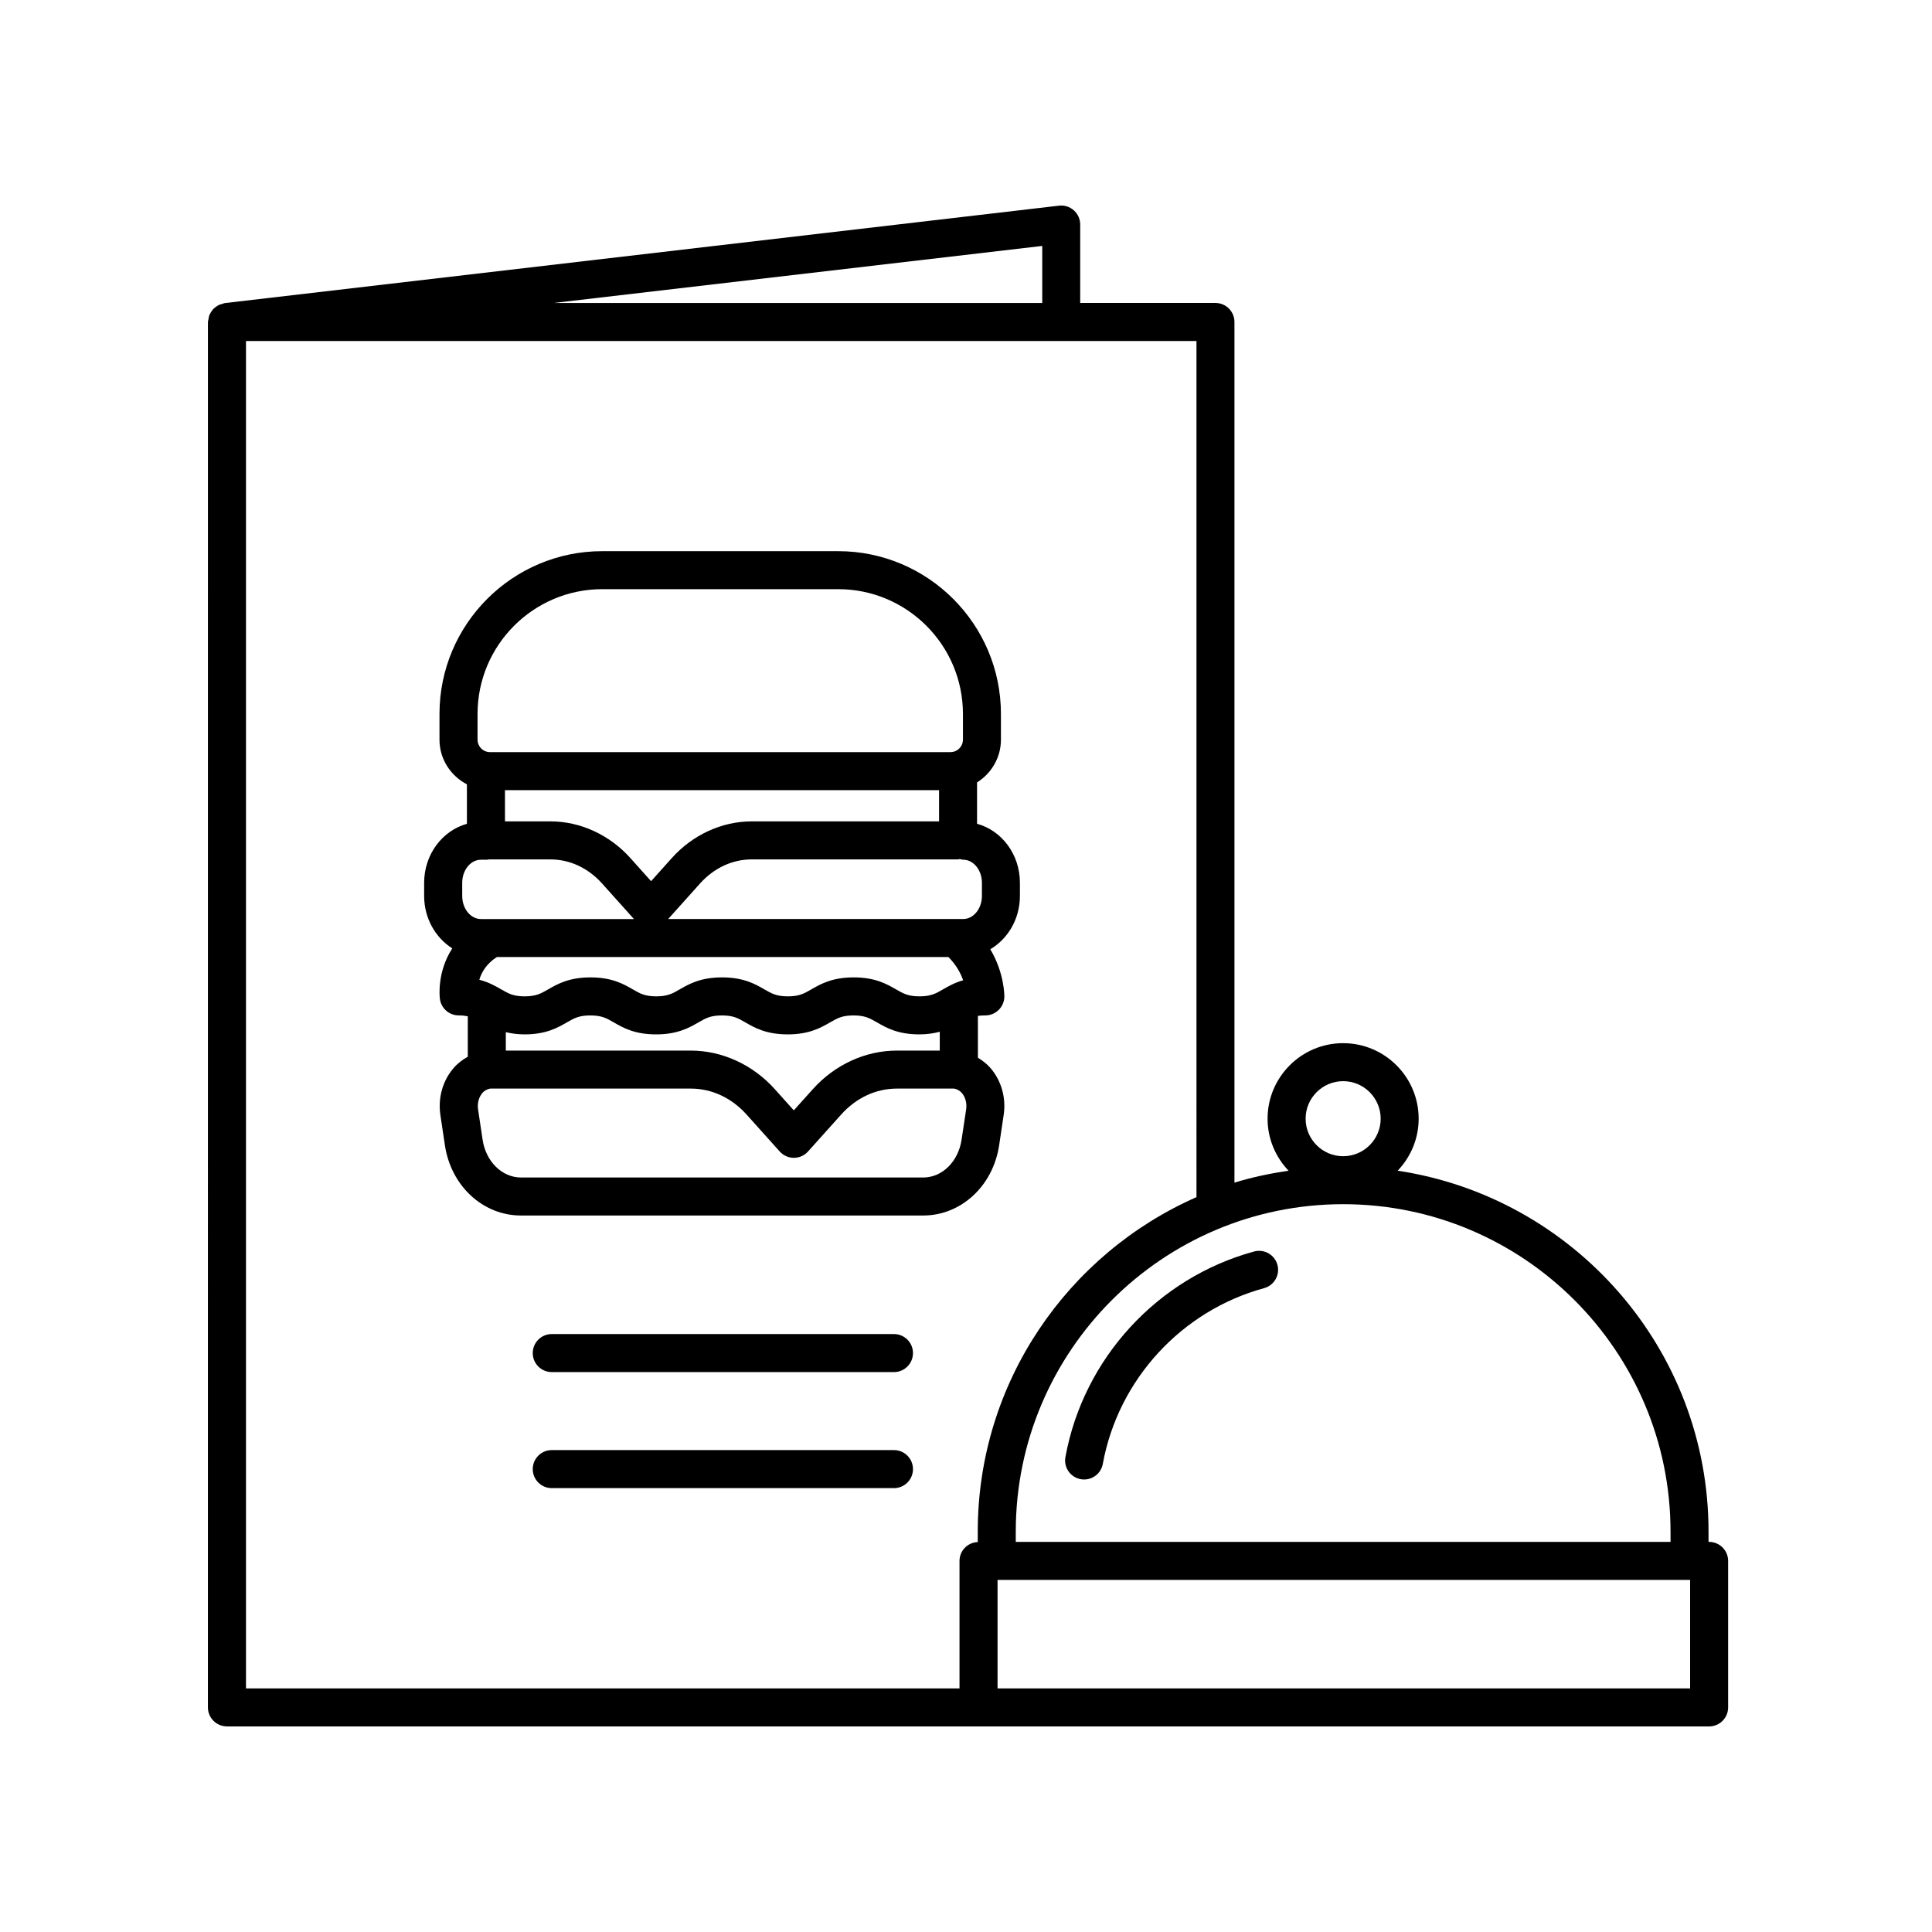
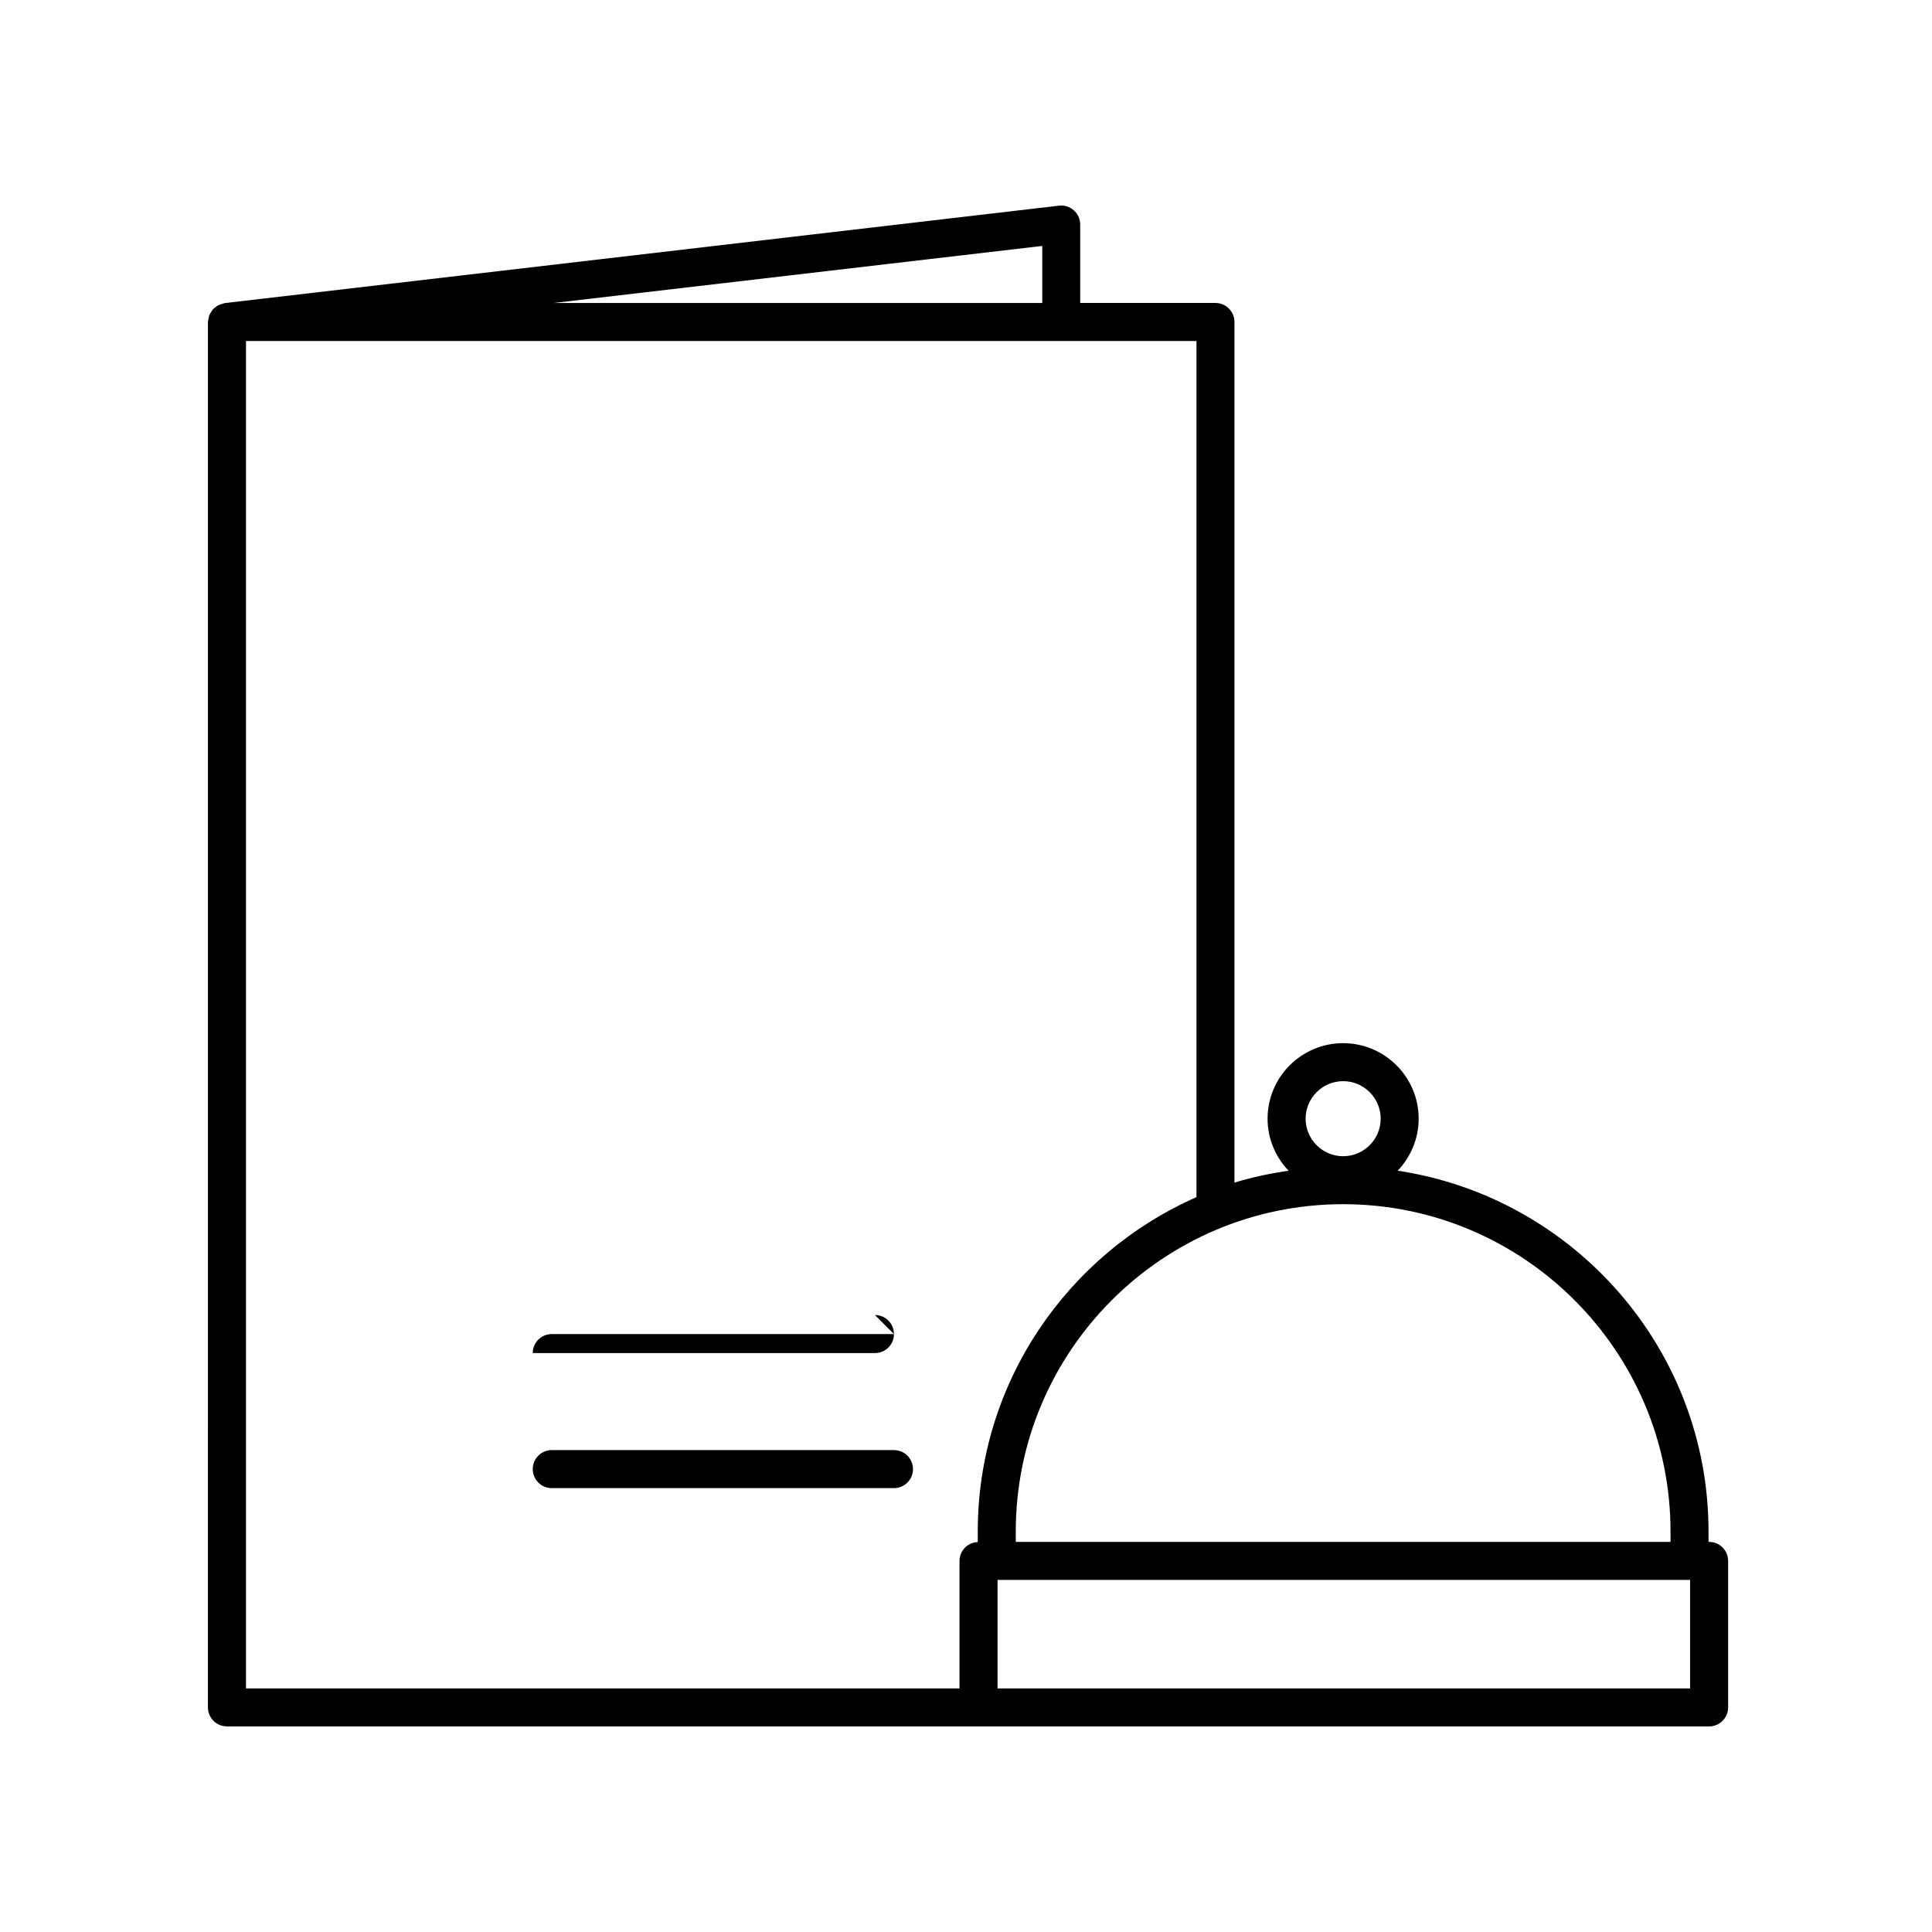
<svg xmlns="http://www.w3.org/2000/svg" fill="#000000" width="800px" height="800px" version="1.1" viewBox="144 144 512 512">
  <g>
-     <path d="m402.93 362.31v-10.969c3.785-2.367 6.328-6.539 6.328-11.324v-6.82c0-23.781-19.348-43.133-43.133-43.133h-62.523c-23.785 0-43.133 19.348-43.133 43.133v6.82c0 5.164 2.973 9.602 7.266 11.836v10.469c-6.492 1.789-11.332 8.09-11.332 15.633v3.481c0 5.941 3.019 11.082 7.457 13.898-4.121 6.316-3.34 13-3.285 13.375 0.328 2.508 2.465 4.383 4.992 4.383 0.961 0 1.719 0.098 2.402 0.238v10.715c-1.387 0.777-2.676 1.742-3.754 2.992-2.906 3.367-4.18 7.906-3.508 12.445l1.199 8.031c1.613 10.781 10.086 18.609 20.141 18.609h106.6c10.055 0 18.523-7.828 20.137-18.609l1.199-8.027c0.68-4.539-0.594-9.074-3.496-12.445-0.969-1.117-2.117-1.996-3.332-2.734v-11.082c0.574-0.086 1.215-0.133 1.969-0.133 2.766 0 5.012-2.227 5.039-4.992 0.004-0.328-0.004-6.309-3.723-12.535 4.656-2.754 7.848-8.02 7.848-14.133v-3.481c0.012-7.555-4.84-13.867-11.355-15.641zm-3.688 41.469c-2.262 0.645-3.91 1.594-5.352 2.422-1.926 1.109-3.199 1.84-6.211 1.84-3.012 0-4.293-0.734-6.211-1.84-2.465-1.422-5.531-3.184-11.234-3.184s-8.777 1.77-11.234 3.184c-1.926 1.109-3.195 1.84-6.207 1.84s-4.289-0.734-6.207-1.84c-2.457-1.422-5.531-3.184-11.234-3.184-5.715 0-8.777 1.77-11.234 3.184-1.926 1.109-3.195 1.84-6.203 1.84-3.008 0-4.281-0.73-6.203-1.84-2.457-1.422-5.527-3.184-11.23-3.184s-8.77 1.77-11.23 3.184c-1.926 1.109-3.195 1.84-6.203 1.84-3.019 0-4.289-0.734-6.207-1.84-1.535-0.887-3.309-1.91-5.812-2.551 0.57-1.934 1.859-4.254 4.648-6.027h119.66c2.039 2.023 3.246 4.266 3.906 6.156zm-17.559 18.637c-8.332 0-16.461 3.734-22.289 10.238l-5.027 5.602-5.023-5.602c-5.836-6.508-13.961-10.238-22.293-10.238h-49.004v-4.883c1.426 0.332 2.992 0.59 4.961 0.59 5.707 0 8.77-1.77 11.23-3.184 1.926-1.109 3.195-1.84 6.203-1.84 3.008 0 4.281 0.73 6.203 1.84 2.457 1.422 5.527 3.184 11.23 3.184s8.77-1.77 11.23-3.184c1.926-1.109 3.195-1.84 6.207-1.84s4.289 0.734 6.207 1.84c2.457 1.422 5.531 3.184 11.234 3.184s8.777-1.77 11.234-3.184c1.926-1.109 3.195-1.84 6.207-1.84 3.012 0 4.289 0.734 6.207 1.84 2.465 1.422 5.531 3.184 11.238 3.184 2.18 0 3.891-0.301 5.41-0.699v4.992zm-103.86-60.742v-8.277h115.04v8.277h-49.652c-7.914 0-15.637 3.547-21.18 9.73l-5.488 6.117-5.481-6.117c-5.543-6.184-13.266-9.73-21.184-9.73zm43.25 25.879 8.449-9.422c3.688-4.109 8.551-6.379 13.684-6.379h54.688c0.168 0 0.309-0.082 0.469-0.098 0.301 0.055 0.578 0.18 0.898 0.18 2.734 0 4.961 2.742 4.961 6.117v3.481c0 3.371-2.227 6.117-4.961 6.117zm-50.516-54.363c0-18.227 14.828-33.055 33.055-33.055h62.523c18.223 0 33.055 14.828 33.055 33.055v6.82c0 1.824-1.484 3.309-3.309 3.309l-122.02 0.004c-1.824 0-3.309-1.484-3.309-3.309zm-4.066 44.766c0-3.371 2.223-6.117 4.957-6.117h1.633c0.152 0 0.277-0.074 0.43-0.086h16.359c5.141 0 9.992 2.266 13.684 6.379l8.449 9.422h-40.551c-2.734 0-4.957-2.742-4.957-6.117zm132.34 68.07c-0.867 5.809-5.144 10.027-10.172 10.027l-106.59-0.004c-5.027 0-9.309-4.219-10.176-10.027l-1.199-8.027c-0.242-1.613 0.195-3.25 1.168-4.379 0.418-0.484 1.137-0.969 2.051-1.129h53.152c5.559 0 10.809 2.445 14.793 6.887l8.777 9.785c0.953 1.066 2.316 1.676 3.75 1.676 1.43 0 2.797-0.609 3.75-1.676l8.781-9.785c3.981-4.445 9.23-6.887 14.785-6.887h15.113c0.918 0.16 1.641 0.645 2.062 1.133 0.973 1.129 1.406 2.766 1.164 4.375z" />
-     <path d="m476.35 475.66c-25.625 6.984-45.254 28.371-50.004 54.48-0.504 2.734 1.316 5.359 4.055 5.859 0.309 0.055 0.605 0.082 0.906 0.082 2.387 0 4.508-1.703 4.949-4.137 4.066-22.32 20.844-40.598 42.738-46.566 2.684-0.734 4.273-3.5 3.535-6.188-0.73-2.684-3.519-4.258-6.18-3.531z" />
    <path d="m204.15 601.52h261.97 0.012 130.8c2.785 0 5.039-2.258 5.039-5.039v-38.824c0-2.781-2.254-5.039-5.039-5.039h-0.152l-0.004-2.738c0-48.473-35.836-88.621-82.379-95.633 3.426-3.598 5.562-8.434 5.562-13.777 0-11.039-8.977-20.02-20.02-20.02s-20.02 8.984-20.02 20.02c0 5.344 2.137 10.188 5.562 13.777-4.898 0.734-9.707 1.727-14.34 3.168v-228.09c0-2.781-2.254-5.039-5.039-5.039h-35.836v-20.781c0-1.441-0.613-2.805-1.688-3.762-1.078-0.953-2.473-1.406-3.934-1.238l-221.1 25.82c-0.242 0.031-0.441 0.156-0.672 0.223-0.332 0.086-0.656 0.16-0.957 0.312-0.293 0.145-0.527 0.332-0.781 0.527-0.262 0.195-0.516 0.383-0.73 0.629-0.211 0.242-0.367 0.508-0.527 0.785-0.168 0.277-0.328 0.543-0.438 0.852-0.109 0.316-0.152 0.645-0.195 0.984-0.035 0.238-0.141 0.449-0.141 0.695l-0.004 367.14c0 2.781 2.254 5.039 5.039 5.039zm387.75-10.078h-183.54v-28.746h183.54zm-5.191-41.562v2.734h-173.52v-2.734c0-47.836 38.918-86.758 86.758-86.758 47.836 0 86.758 38.922 86.758 86.758zm-86.762-119.36c5.481 0 9.945 4.465 9.945 9.945s-4.465 9.945-9.945 9.945-9.945-4.465-9.945-9.945 4.465-9.945 9.945-9.945zm-38.867 30.734c-34.082 15.008-57.965 49.059-57.965 88.625v2.781c-2.684 0.109-4.836 2.289-4.836 4.996v33.785h-189.09v-357.07h251.89zm-40.875-236.96h-129.48l129.48-15.121z" />
-     <path d="m380.91 497.54h-90.688c-2.785 0-5.039 2.258-5.039 5.039s2.254 5.039 5.039 5.039h90.688c2.785 0 5.039-2.258 5.039-5.039-0.004-2.785-2.254-5.039-5.039-5.039z" />
+     <path d="m380.91 497.54h-90.688c-2.785 0-5.039 2.258-5.039 5.039h90.688c2.785 0 5.039-2.258 5.039-5.039-0.004-2.785-2.254-5.039-5.039-5.039z" />
    <path d="m380.91 528.29h-90.688c-2.785 0-5.039 2.258-5.039 5.039s2.254 5.039 5.039 5.039h90.688c2.785 0 5.039-2.258 5.039-5.039-0.004-2.781-2.254-5.039-5.039-5.039z" />
  </g>
</svg>